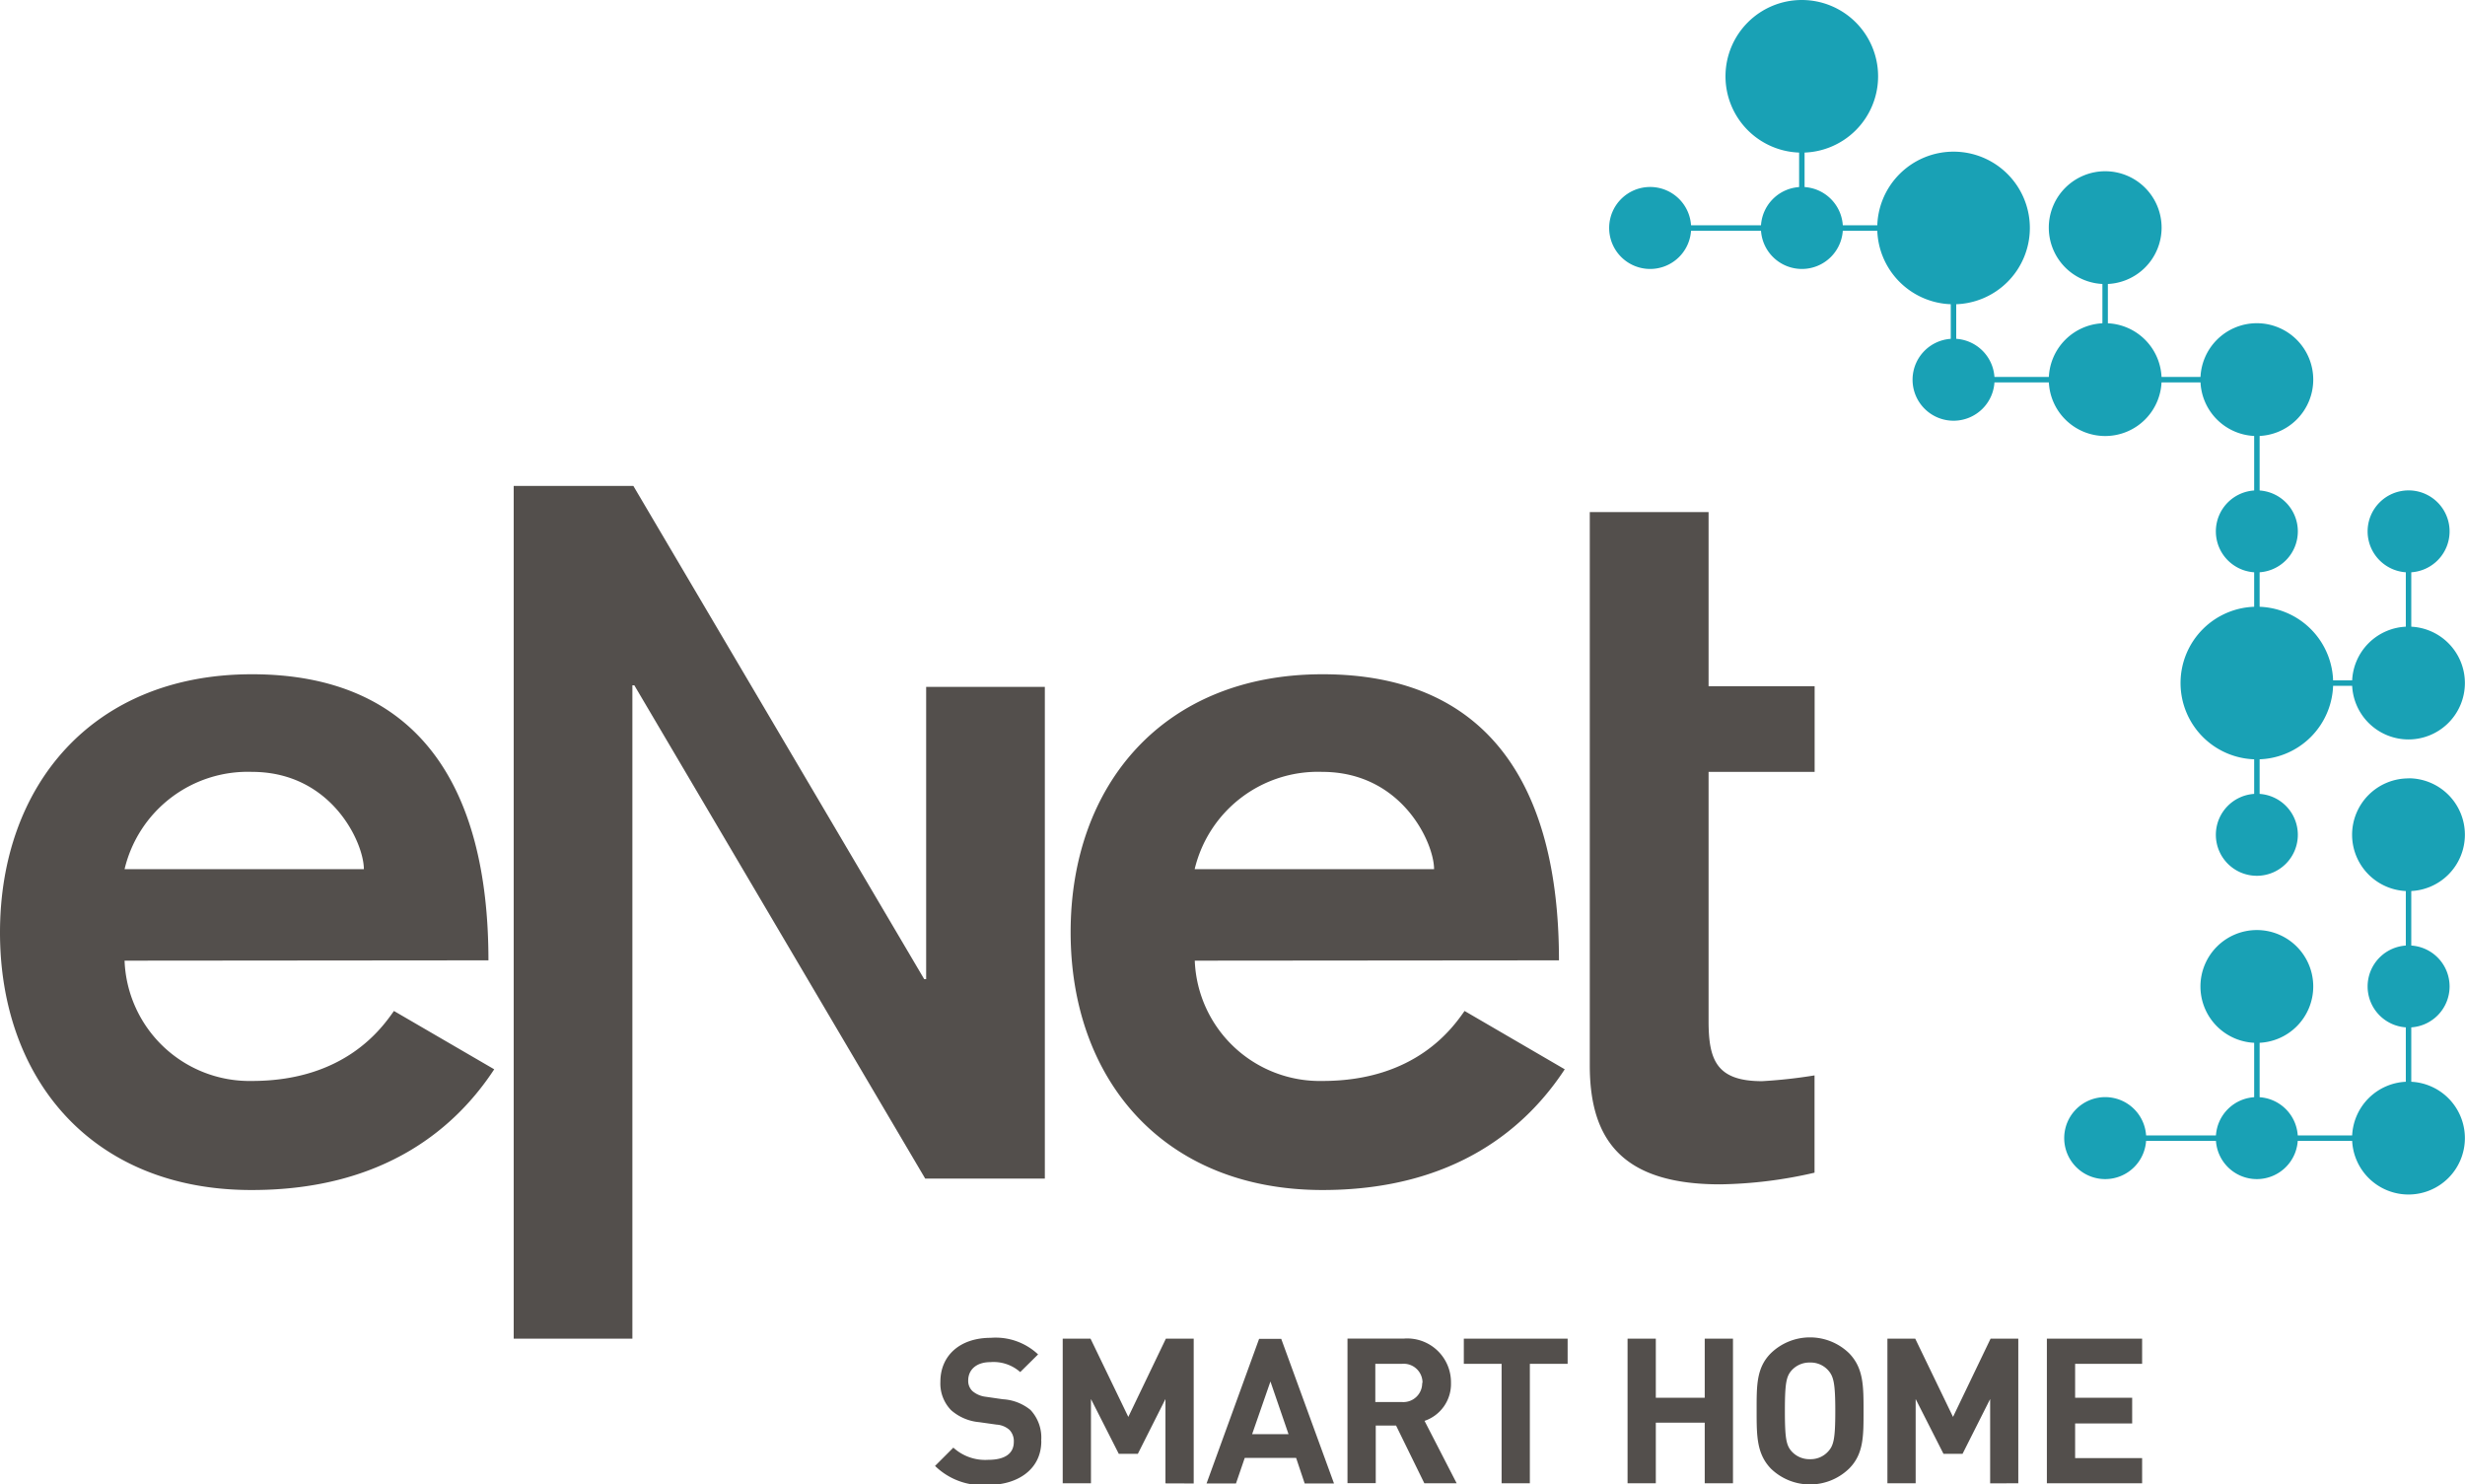
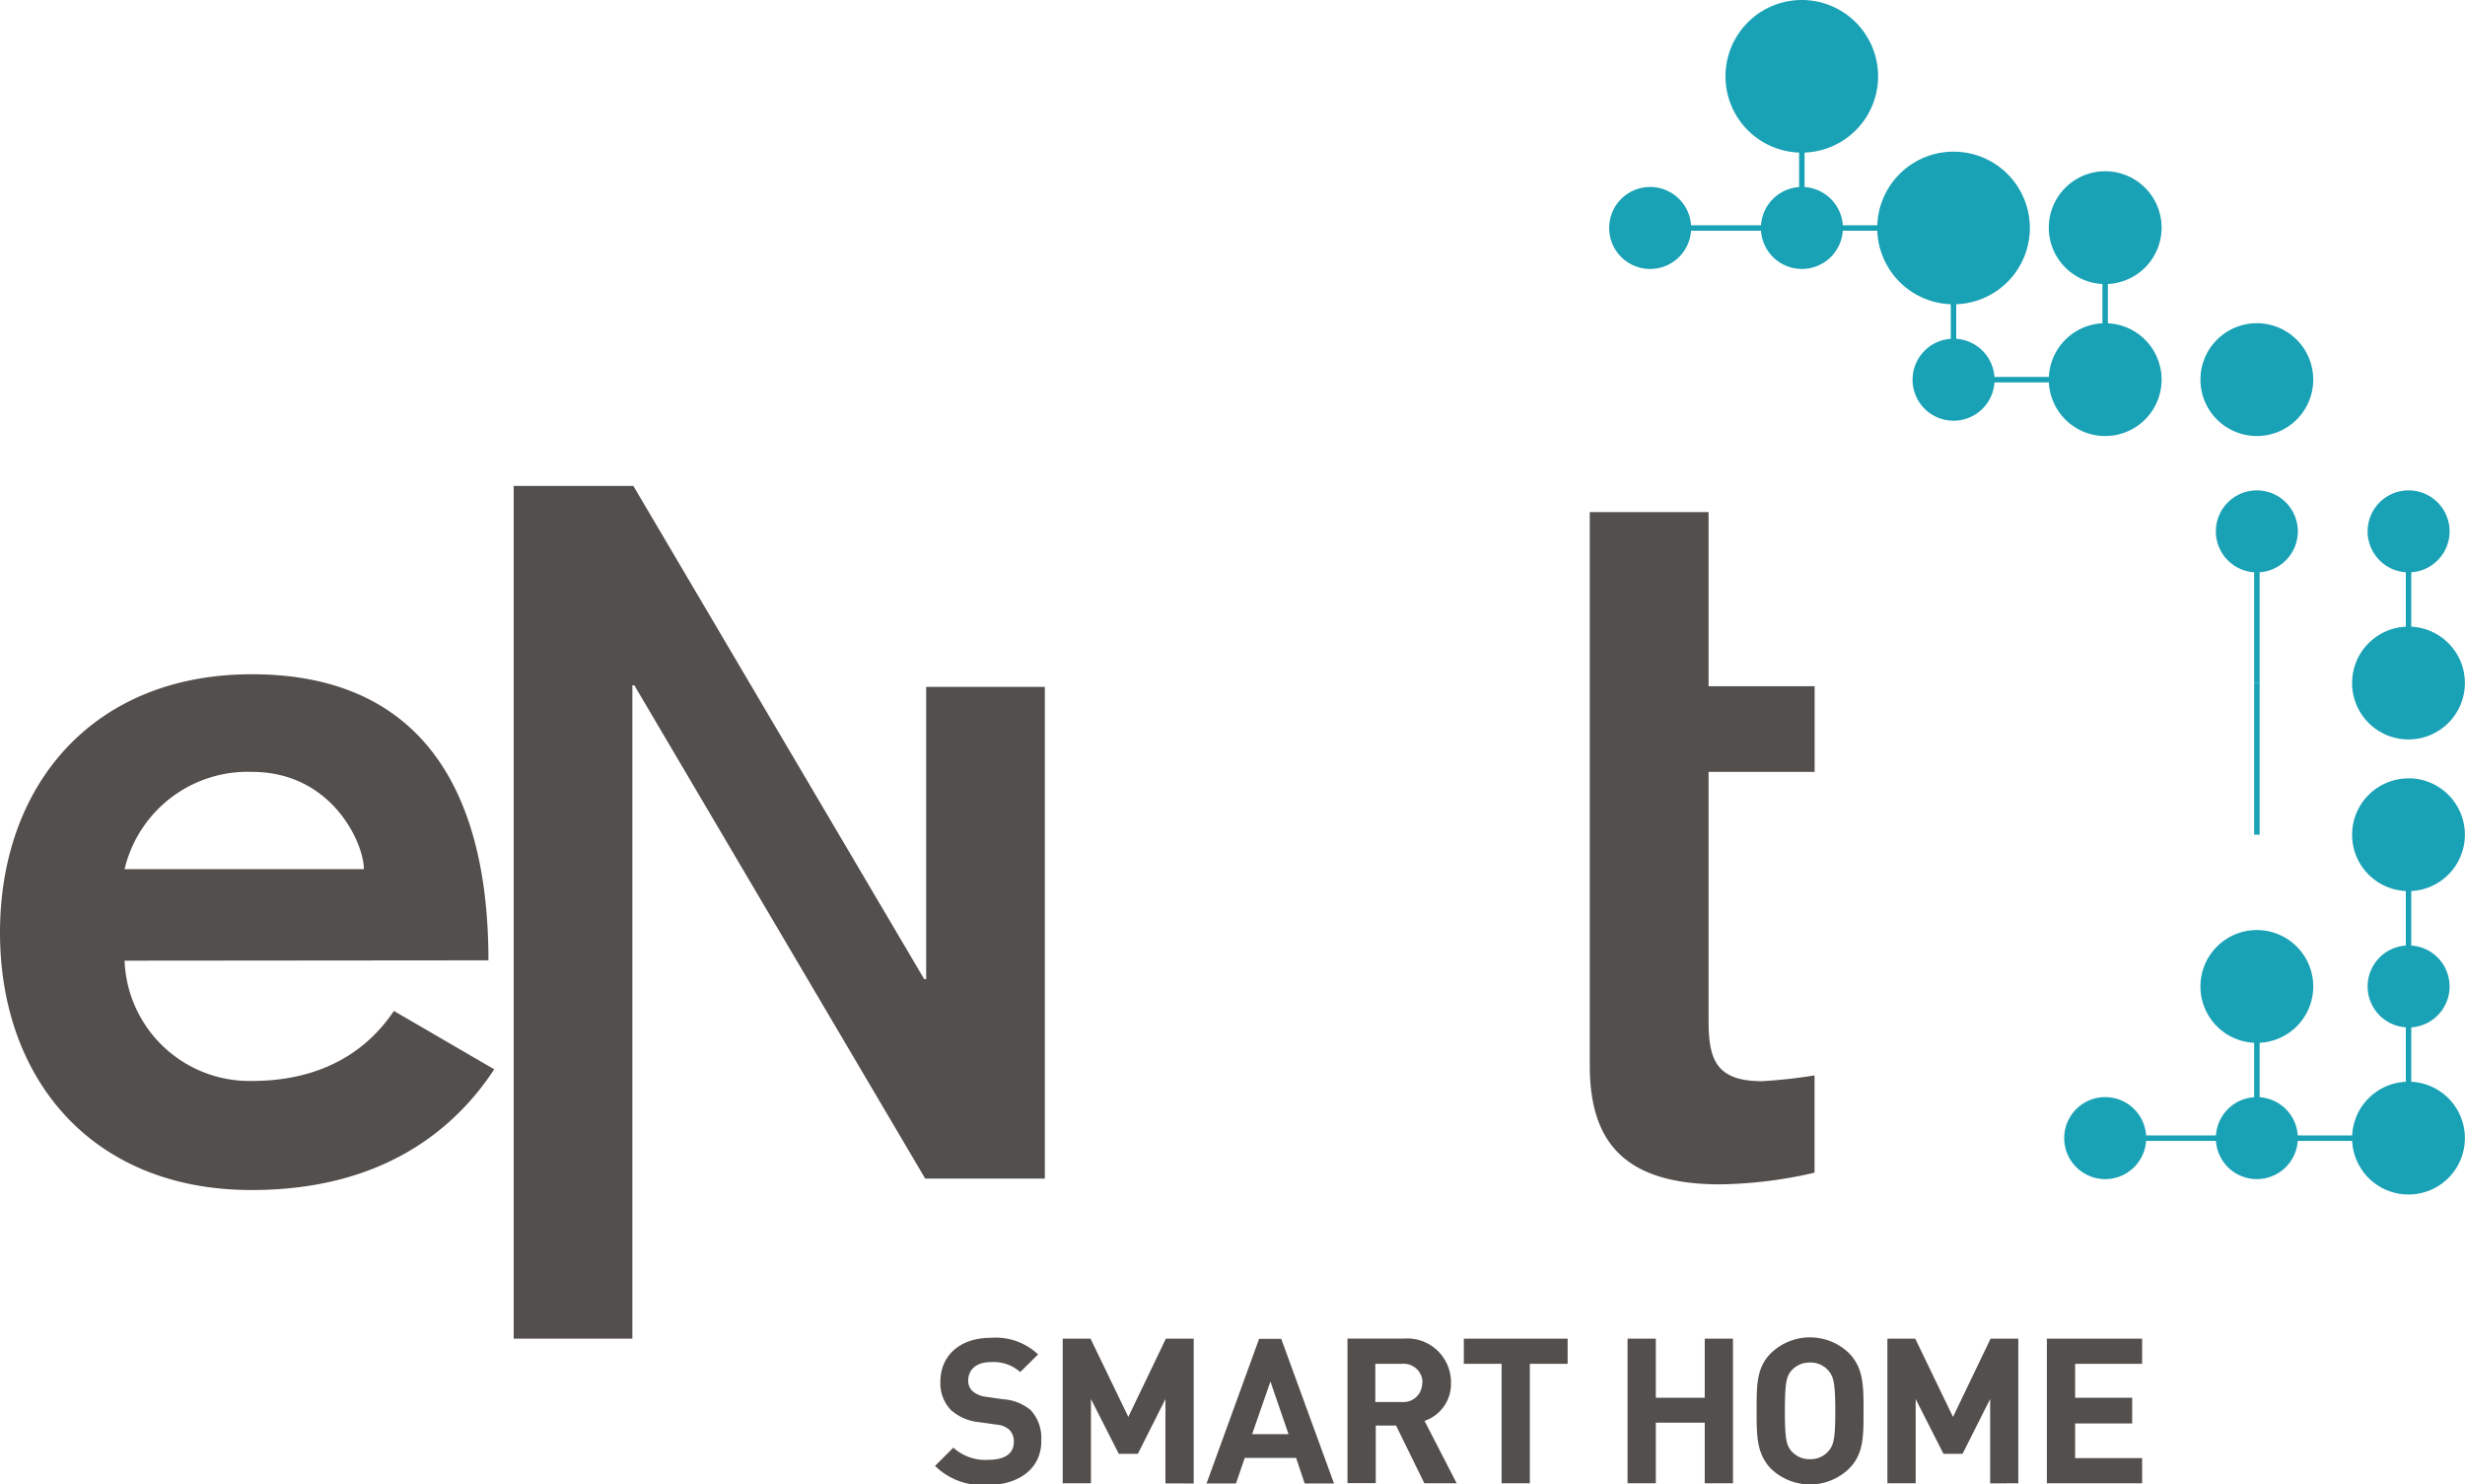
<svg xmlns="http://www.w3.org/2000/svg" id="Ebene_1" data-name="Ebene 1" viewBox="0 0 230.33 138.7">
  <defs>
    <style>.cls-1{fill:#19a1b5;}.cls-2{fill:#534f4c;}</style>
  </defs>
  <title>Zeichenfläche 1</title>
  <rect class="cls-1" x="168.11" y="7.13" width="0.51" height="14.17" />
  <rect class="cls-1" x="182.28" y="21.3" width="0.51" height="14.17" />
  <rect class="cls-1" x="196.45" y="21.3" width="0.51" height="14.17" />
-   <rect class="cls-1" x="210.63" y="35.48" width="0.51" height="14.17" />
  <rect class="cls-1" x="210.63" y="49.65" width="0.51" height="14.17" />
  <rect class="cls-1" x="224.8" y="49.65" width="0.51" height="14.17" />
  <rect class="cls-1" x="224.8" y="78" width="0.51" height="14.17" />
  <rect class="cls-1" x="210.63" y="63.82" width="0.51" height="14.17" />
  <rect class="cls-1" x="210.63" y="92.17" width="0.51" height="14.17" />
  <rect class="cls-1" x="224.8" y="92.17" width="0.51" height="14.17" />
  <rect class="cls-1" x="210.88" y="106.09" width="14.17" height="0.51" />
  <rect class="cls-1" x="196.74" y="106.09" width="14.17" height="0.51" />
-   <rect class="cls-1" x="210.88" y="63.57" width="14.17" height="0.51" />
-   <rect class="cls-1" x="196.71" y="35.22" width="14.17" height="0.51" />
  <rect class="cls-1" x="182.54" y="35.22" width="14.17" height="0.51" />
  <rect class="cls-1" x="168.36" y="21.05" width="14.17" height="0.51" />
  <rect class="cls-1" x="154.19" y="21.05" width="14.17" height="0.51" />
  <path class="cls-1" d="M175.41,21.3a7.13,7.13,0,1,0,7.13-7.13,7.13,7.13,0,0,0-7.13,7.13" />
  <path class="cls-2" d="M200.16,138.59v-2.35H193.9V133h5.33V130.6H193.9v-3.17h6.26v-2.35h-8.9v13.51Zm-11.57,0V125.08H186l-3.51,7.31-3.53-7.31h-2.6v13.51H179v-7.87l2.6,5.12h1.78l2.58-5.12v7.88Zm-17.1-6.76c0,2.6-.15,3.23-.67,3.79a2.19,2.19,0,0,1-1.69.72,2.24,2.24,0,0,1-1.71-.72c-.51-.57-.64-1.2-.64-3.79s.13-3.23.64-3.8a2.24,2.24,0,0,1,1.71-.72,2.19,2.19,0,0,1,1.69.72c.51.57.67,1.2.67,3.8m2.64,0c0-2.33,0-4-1.35-5.39a5.25,5.25,0,0,0-7.31,0c-1.37,1.37-1.33,3.06-1.33,5.39s0,4,1.33,5.39a5.25,5.25,0,0,0,7.31,0c1.37-1.37,1.35-3.06,1.35-5.39m-12.2,6.76V125.08h-2.64v5.52h-4.57v-5.52h-2.64v13.51h2.64v-5.66h4.57v5.66Zm-15.45-11.16v-2.35h-9.7v2.35h3.53v11.16h2.64V127.43Zm-13.59,1.78A1.76,1.76,0,0,1,131,131h-2.49v-3.57H131a1.76,1.76,0,0,1,1.92,1.78m3.19,9.38-3-5.83a3.64,3.64,0,0,0,2.47-3.55,4.09,4.09,0,0,0-4.38-4.14h-5.29v13.51h2.64V133.2h1.9l2.64,5.39ZM120.4,134H117l1.71-4.92Zm4.25,4.61-4.93-13.51h-2.07l-4.91,13.51h2.75l.82-2.39h4.8l.8,2.39Zm-13.11,0V125.08h-2.6l-3.51,7.31-3.53-7.31H99.3v13.51h2.64v-7.87l2.6,5.12h1.78l2.58-5.12v7.88Zm-14.25-4a3.78,3.78,0,0,0-1-2.87,4.48,4.48,0,0,0-2.58-1l-1.59-.23a2.34,2.34,0,0,1-1.25-.53,1.31,1.31,0,0,1-.4-1c0-.93.68-1.71,2.09-1.71a3.76,3.76,0,0,1,2.77.93l1.67-1.65A5.79,5.79,0,0,0,92.58,125c-2.92,0-4.71,1.69-4.71,4.1a3.57,3.57,0,0,0,1,2.66,4.57,4.57,0,0,0,2.62,1.12l1.63.23a2,2,0,0,1,1.19.48,1.5,1.5,0,0,1,.42,1.14c0,1.08-.83,1.67-2.39,1.67a4.42,4.42,0,0,1-3.26-1.14l-1.71,1.71a6.34,6.34,0,0,0,4.93,1.78c2.83,0,5-1.48,5-4.1" />
  <path class="cls-2" d="M34,81.21c0-2.45-3-9.09-10.46-9.09a11.83,11.83,0,0,0-11.9,9.09ZM11.64,89.76A11.68,11.68,0,0,0,23.54,101c8.73,0,12.18-5,13.27-6.54l9.37,5.45c-3.45,5.27-10.09,11.28-22.64,11.28C8.63,111.22,0,100.85,0,87.13S8.63,63,23.54,63c15.36,0,22.1,10.27,22.1,26.73Z" />
  <polygon class="cls-2" points="48 45.4 48 125.08 59.09 125.08 59.09 64.03 59.27 64.03 86.45 110.12 97.63 110.12 97.63 64.18 86.54 64.18 86.54 91.49 86.36 91.49 59.18 45.4 48 45.4" />
-   <path class="cls-2" d="M134,81.21c0-2.45-3-9.09-10.46-9.09a11.84,11.84,0,0,0-11.91,9.09Zm-22.36,8.55A11.69,11.69,0,0,0,123.58,101c8.73,0,12.18-5,13.27-6.54l9.36,5.45c-3.45,5.27-10.09,11.28-22.63,11.28-14.91,0-23.54-10.37-23.54-24.09S108.67,63,123.58,63c15.36,0,22.09,10.27,22.09,26.73Z" />
  <path class="cls-2" d="M148.55,64.12V47.85h11.1V64.12h9.91v8h-9.91V95.39c0,3.64.73,5.63,5,5.63a47,47,0,0,0,4.9-.54v9.09a41.29,41.29,0,0,1-8.82,1.09c-9.08,0-12.18-4.09-12.18-11.1V64.12Z" />
  <path class="cls-1" d="M225.05,72.72A5.27,5.27,0,1,1,219.78,78a5.27,5.27,0,0,1,5.27-5.27" />
-   <path class="cls-1" d="M207.05,78a3.83,3.83,0,1,0,3.83-3.83A3.83,3.83,0,0,0,207.05,78" />
-   <path class="cls-1" d="M203.75,63.82a7.13,7.13,0,1,0,7.13-7.13,7.13,7.13,0,0,0-7.13,7.13" />
+   <path class="cls-1" d="M207.05,78A3.83,3.83,0,0,0,207.05,78" />
  <path class="cls-1" d="M225.05,58.55a5.27,5.27,0,1,1-5.27,5.27,5.27,5.27,0,0,1,5.27-5.27" />
  <path class="cls-1" d="M210.88,86.9a5.27,5.27,0,1,1-5.27,5.27,5.27,5.27,0,0,1,5.27-5.27" />
  <path class="cls-1" d="M221.23,92.17a3.83,3.83,0,1,0,3.83-3.83,3.83,3.83,0,0,0-3.83,3.83" />
  <path class="cls-1" d="M207.05,106.34a3.83,3.83,0,1,0,3.83-3.83,3.83,3.83,0,0,0-3.83,3.83" />
  <path class="cls-1" d="M192.88,106.34a3.83,3.83,0,1,0,3.83-3.83,3.83,3.83,0,0,0-3.83,3.83" />
  <path class="cls-1" d="M225.05,101.07a5.27,5.27,0,1,1-5.27,5.27,5.27,5.27,0,0,1,5.27-5.27" />
  <path class="cls-1" d="M221.23,49.65a3.83,3.83,0,1,0,3.83-3.83,3.83,3.83,0,0,0-3.83,3.83" />
  <path class="cls-1" d="M207.05,49.65a3.83,3.83,0,1,0,3.83-3.83,3.83,3.83,0,0,0-3.83,3.83" />
  <path class="cls-1" d="M210.88,30.2a5.27,5.27,0,1,1-5.27,5.27,5.27,5.27,0,0,1,5.27-5.27" />
  <path class="cls-1" d="M196.71,30.2a5.27,5.27,0,1,1-5.27,5.27,5.27,5.27,0,0,1,5.27-5.27" />
  <path class="cls-1" d="M196.71,16a5.27,5.27,0,1,1-5.27,5.27A5.27,5.27,0,0,1,196.71,16" />
  <path class="cls-1" d="M178.71,35.48a3.83,3.83,0,1,0,3.83-3.83,3.83,3.83,0,0,0-3.83,3.83" />
  <path class="cls-1" d="M164.54,21.3a3.83,3.83,0,1,0,3.83-3.83,3.83,3.83,0,0,0-3.83,3.83" />
  <path class="cls-1" d="M150.36,21.3a3.83,3.83,0,1,0,3.83-3.83,3.83,3.83,0,0,0-3.83,3.83" />
  <path class="cls-1" d="M161.23,7.13A7.13,7.13,0,1,0,168.36,0a7.13,7.13,0,0,0-7.13,7.13" />
</svg>